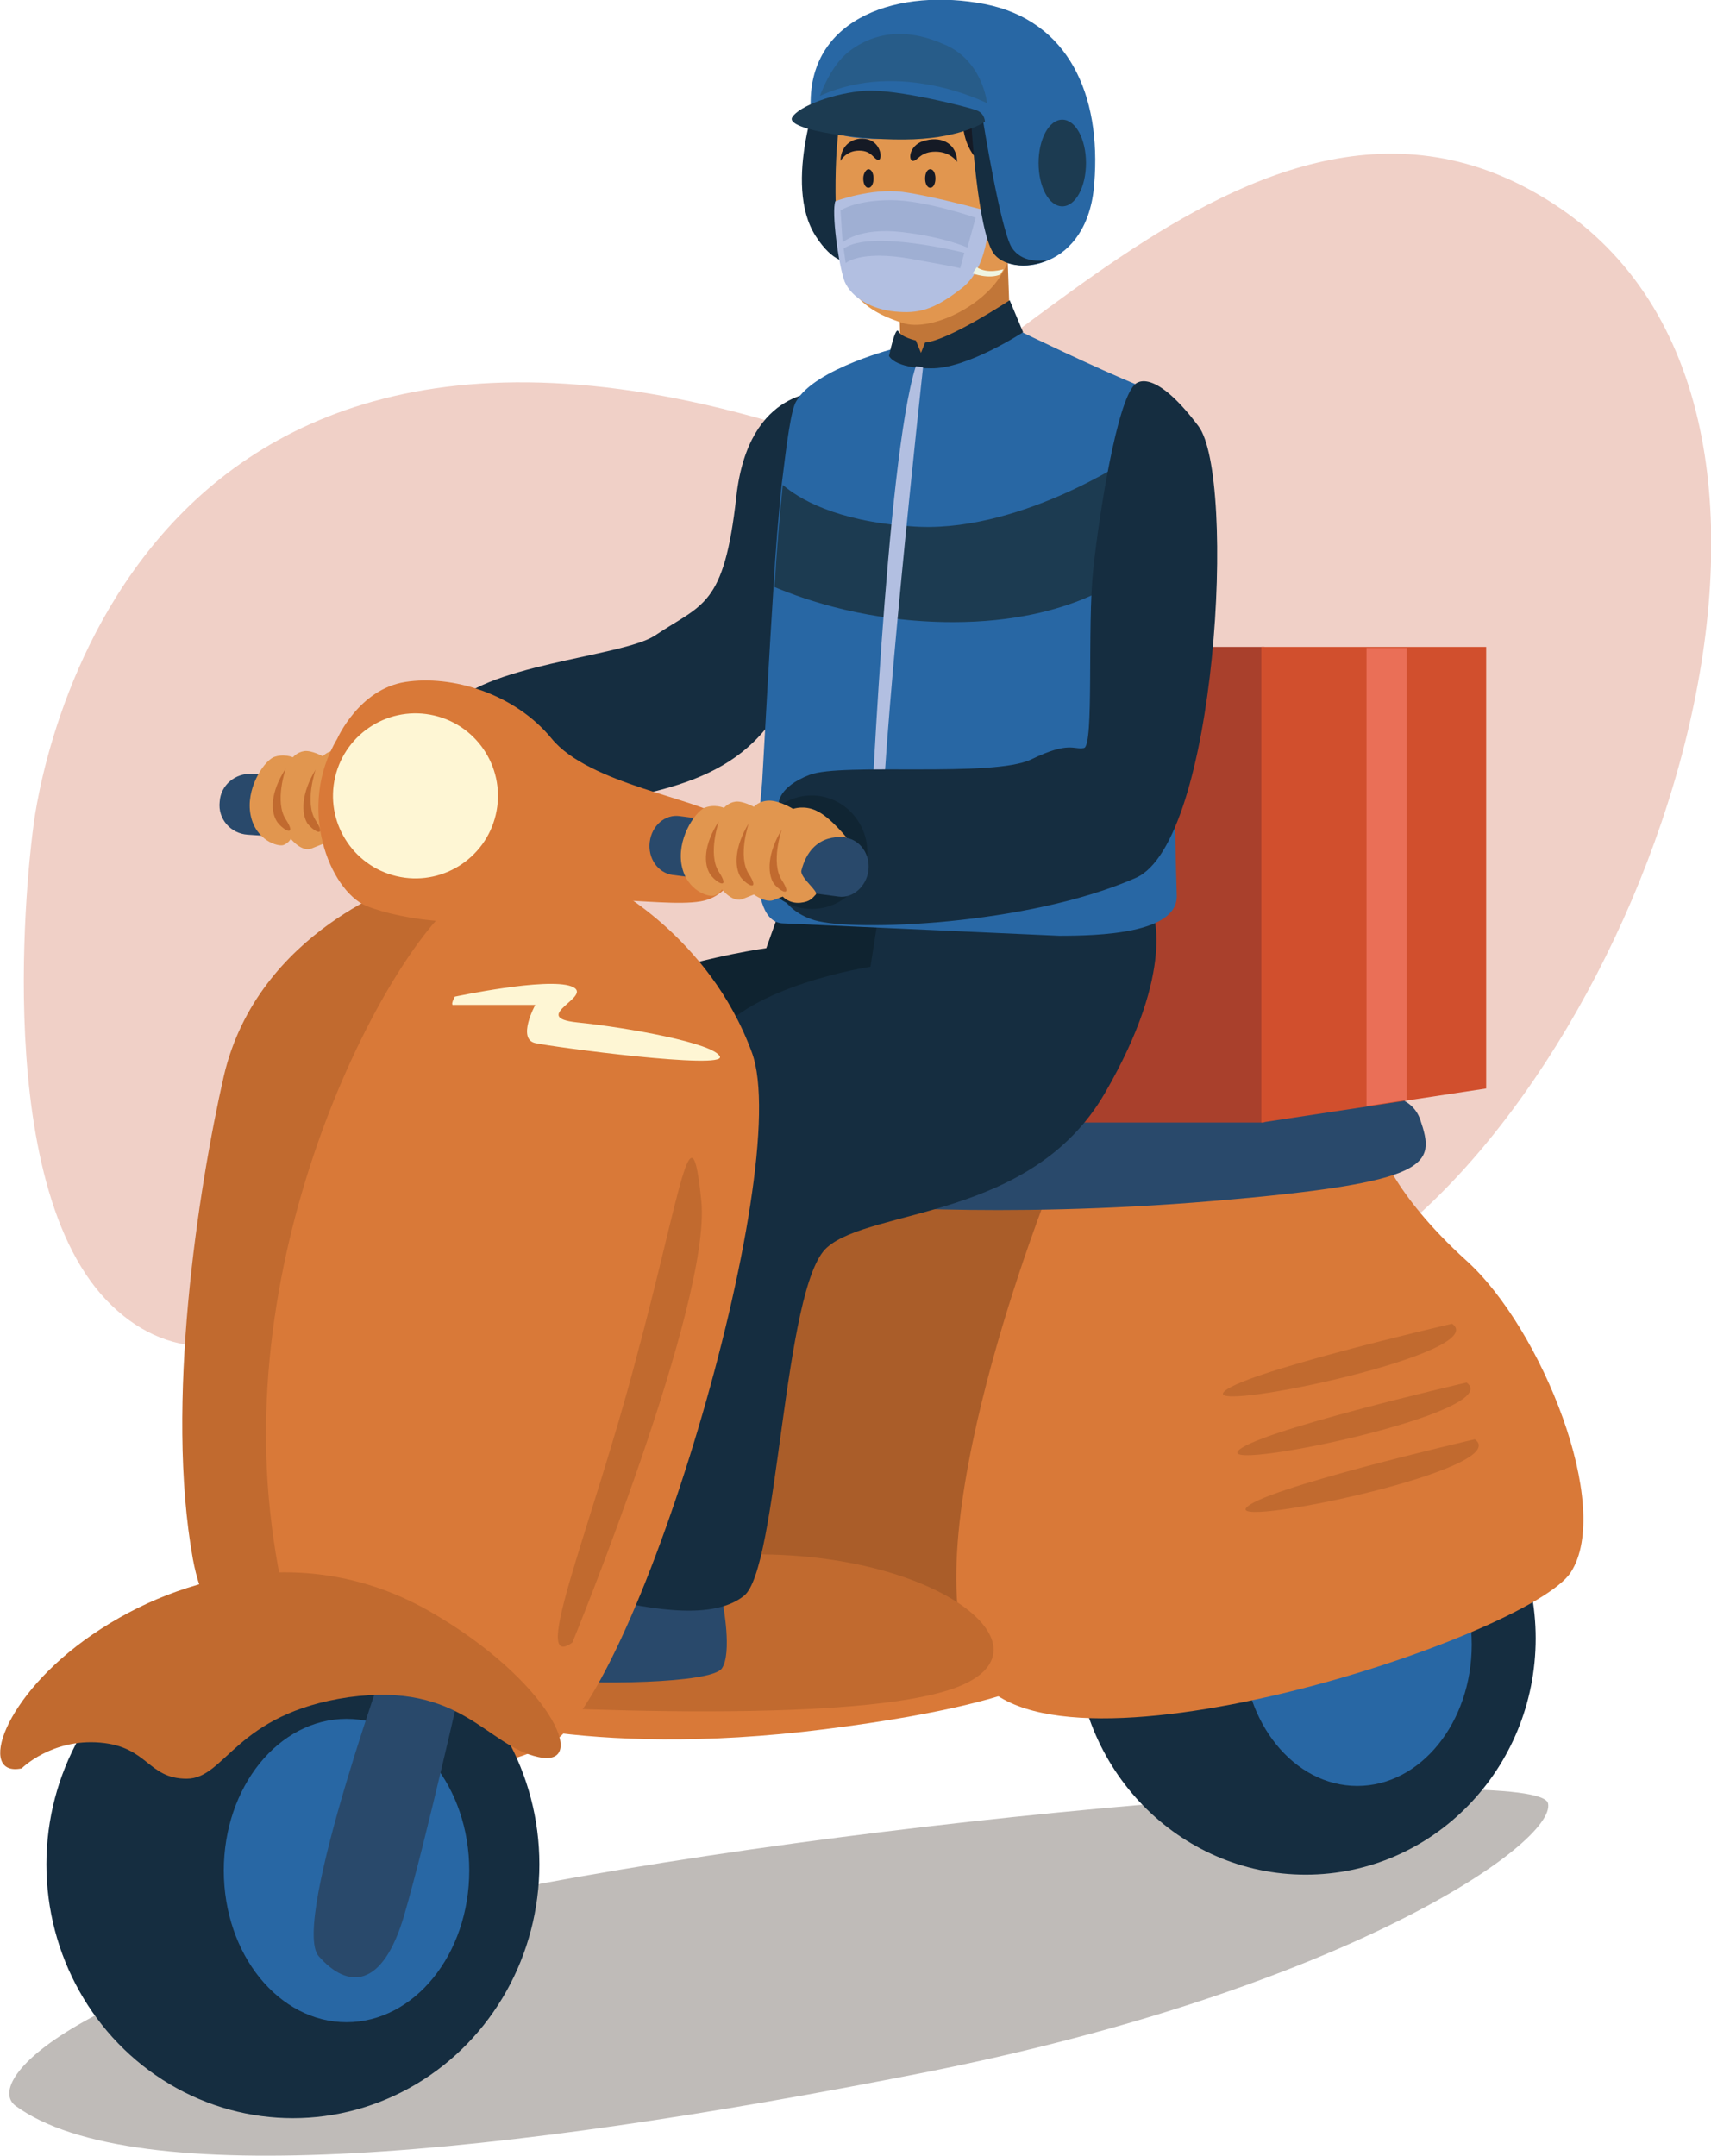
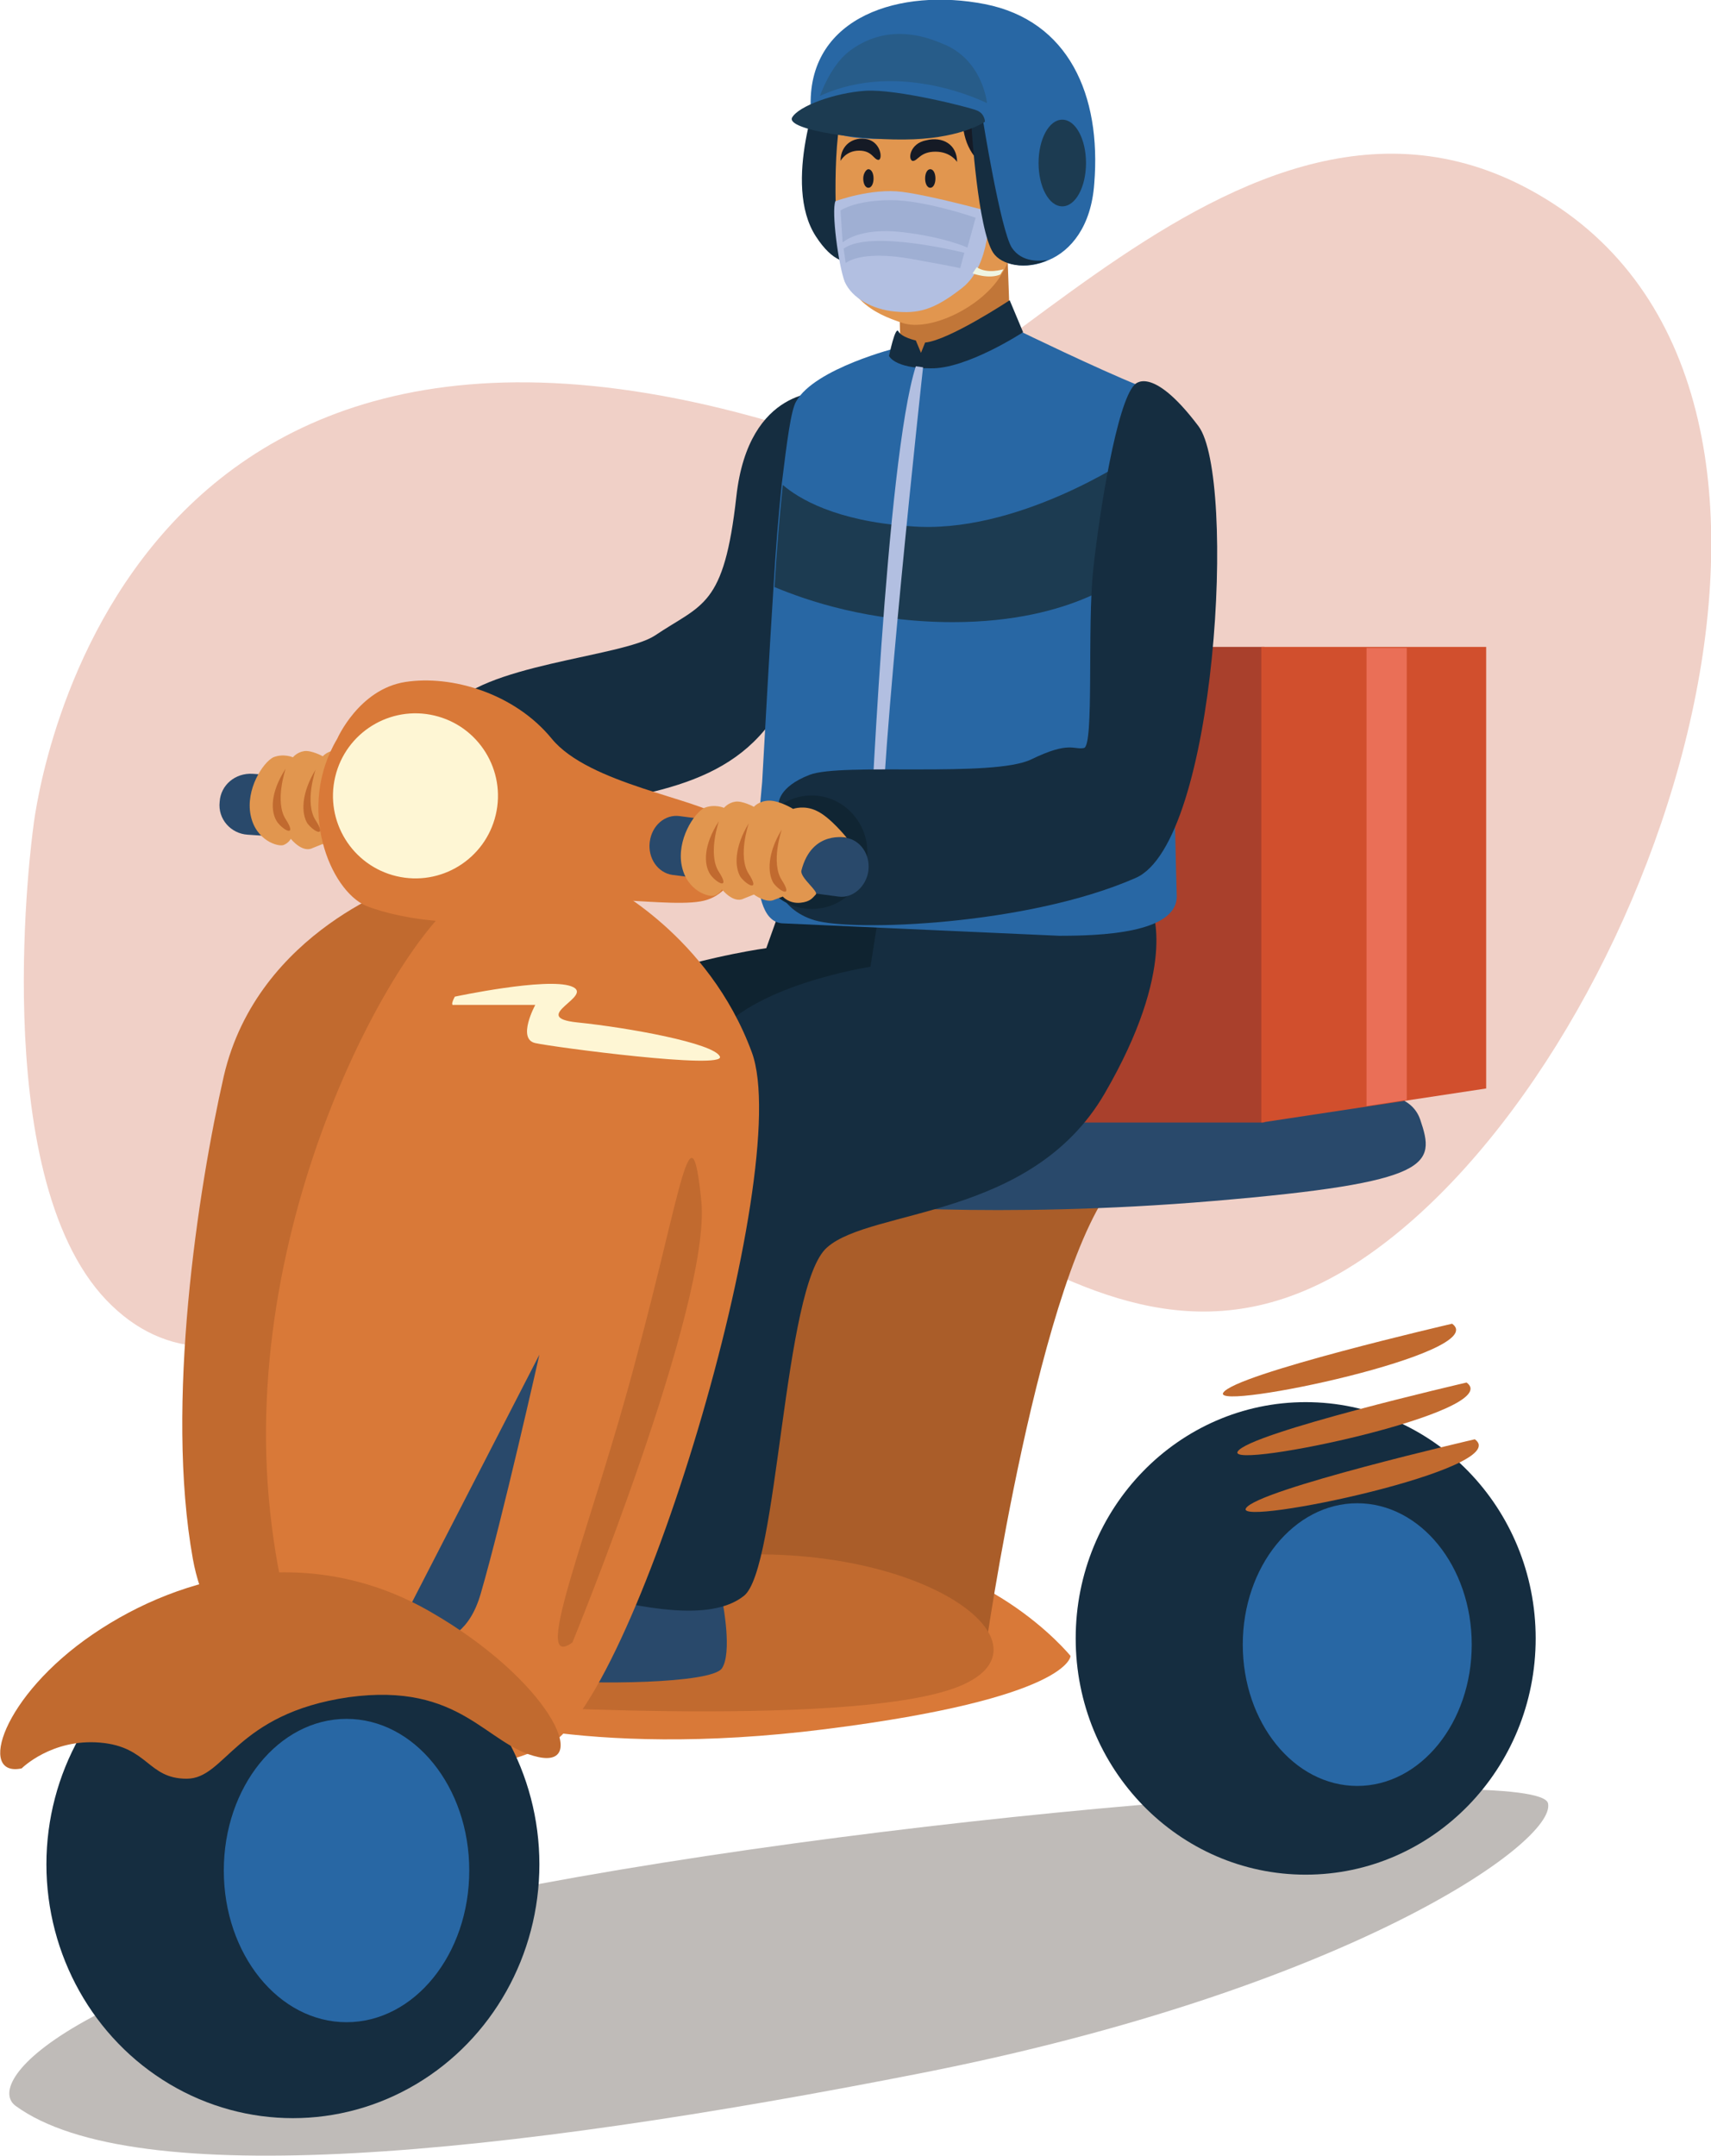
<svg xmlns="http://www.w3.org/2000/svg" version="1.1" id="Calque_1" x="0px" y="0px" viewBox="0 0 165.9 209" style="enable-background:new 0 0 165.9 209;" xml:space="preserve">
  <style type="text/css">
	.st0{fill:#F0D0C7;}
	.st1{fill:#BFBBB8;}
	.st2{fill:#152D40;}
	.st3{fill:#2867A4;}
	.st4{fill:#D97938;}
	.st5{fill:#AA5D29;}
	.st6{fill:#C16A2F;}
	.st7{fill:#29496B;}
	.st8{fill:#A9402C;}
	.st9{fill:#D14F2D;}
	.st10{fill:#0F2330;}
	.st11{fill:#E1964F;}
	.st12{fill:#C17638;}
	.st13{fill:#151A25;}
	.st14{fill:#B2BFE1;}
	.st15{fill:#EFF5E1;}
	.st16{fill:#9FAFD3;}
	.st17{fill:#1C3B51;}
	.st18{fill:#275C89;}
	.st19{fill:#102533;}
	.st20{fill:#FEF6D4;}
	.st21{fill:#EA6F57;}
</style>
  <g>
    <path class="st0" d="M3.2,80.4c0,0,6-60.4,74.6-38.6c14.4,4.6,43.1-42.3,73.5-21.6c30.4,20.8,8.2,83.5-19.3,101.9   c-27.5,18.4-46.1-20.5-70-9.7S22,138.2,10.3,126C-1.4,113.7,3.2,80.4,3.2,80.4z" />
    <g>
      <path class="st1" d="M150.1,174.8c0.8,3.8-19.6,18-60.6,26.1c-41.1,8.1-76.5,11.6-88,3.2c-3.2-2.4,5.6-12.6,46.6-20.7    C89.1,175.3,149.4,171,150.1,174.8z" />
      <ellipse class="st2" cx="126.6" cy="158.8" rx="22.3" ry="22.9" />
      <ellipse class="st3" cx="131.6" cy="159.4" rx="11.1" ry="13.7" />
      <path class="st4" d="M43.8,165.8c0,0,12.4,4.8,36.2,1.8c23.8-3,23.8-7.1,23.8-7.1s-8.4-10.4-22.8-10.1    C66.6,150.6,43.8,165.8,43.8,165.8z" />
      <path class="st5" d="M95.5,160.2c0,0,5.3-37.5,12.9-45.9c7.6-8.4-30.9-4.1-30.9-4.1L64,160L95.5,160.2z" />
-       <path class="st4" d="M101.8,115.1c0,0-13.9,34.7-7.3,46.9c6.6,12.2,53.7-3.3,57.8-9.6s-2.8-23.6-10.1-30.2    c-7.3-6.6-8.6-11.4-8.6-11.4L101.8,115.1z" />
      <path class="st6" d="M45,165.1c0,0,36.7,2.5,47.6-1.5s-3.5-14.7-24.3-12.7s-31.9,11.7-31.9,11.7L45,165.1z" />
      <path class="st7" d="M47.8,159.2c0,0,5.6-1.8,7.9-3.9c2.3-2.2,5.8-2.4,9.8-1.8c3.9,0.6,4.6,2,4.6,2s0.9,4.7-0.1,6.2    c-1,1.5-12.7,1.6-17.4,1.1C47.8,162.4,44.8,161.6,47.8,159.2z" />
      <path class="st7" d="M81,116.7c0,0,15.5,1.5,36.7-0.3c21.3-1.8,21.5-3.5,20-7.9c-1.5-4.3-9.6-1.8-14.7-3    c-5.1-1.3-36.2,2.8-36.2,2.8L81,116.7z" />
      <path class="st6" d="M39.6,85.5c0,0-14.6,4.6-17.9,18.8c-2.5,11-5.7,31.8-3,46.8c2.7,15,21.7,19.6,21.7,19.6l4-83.6L39.6,85.5z" />
      <rect x="95.2" y="62.7" class="st8" width="27.4" height="46.1" />
      <polygon class="st9" points="144.1,105.5 122.3,108.8 122.3,62.7 144.1,62.7   " />
      <path class="st10" d="M75.3,89.1l-1,2.8c0,0-20.2,2.7-27,12.5c-6.8,9.9-10.8,44.3-8,46.3c2.8,2.1,8.6,2.1,11.1-0.4    c2.5-2.5,7.7-30.4,10.6-34.4c3-4,22.7-9.4,26.4-17c3.7-7.5,1.9-8.9,1.9-8.9L75.3,89.1z" />
      <path class="st2" d="M111.7,88.2c0,0,2.5,5.6-4.6,17.8c-7.1,12.2-22.6,11.1-26.9,14.9c-4.3,3.7-4.7,31.3-8.1,33.8    c-3.3,2.6-10.2,1-14.6,0c-4.3-1,8.1-48.6,11.6-53.9c3.5-5.3,15.3-7.1,15.3-7.1l0.8-5.1L111.7,88.2z" />
      <path class="st4" d="M58.8,85.7c0,0,9.9,4.9,14.1,16.3c4.2,11.4-11.5,63.7-20,67.3c-8.4,3.6-23.5,6.6-26.7-22.7    c-3.2-29.3,13.3-57.2,19-59.9" />
      <path class="st7" d="M42.4,82.2l-9.5-0.7L24,80.9c-1.6-0.1-2.9-1.5-2.7-3.2l0,0c0.1-1.6,1.5-2.8,3.2-2.7l18.4,1.3    c1.6,0.1,2.8,1.5,2.7,3.2l0,0C45.4,81.1,44,82.3,42.4,82.2z" />
      <path class="st11" d="M40.3,76.3c0,0-1.6-2-2.9-2.6c-1.2-0.6-2.3-0.2-2.3-0.2s-1.3-0.8-2.3-0.8c-1,0-1.5,0.6-1.5,0.6    s-1.1-0.6-1.8-0.5c-0.7,0.1-1.1,0.6-1.1,0.6s-0.9-0.4-1.9,0c-1,0.5-2.7,3.1-2.2,5.6c0.5,2.5,2.7,3.1,3.2,2.9    c0.5-0.2,0.7-0.6,0.7-0.6s1.1,1.4,2.1,0.9c1-0.4,1-0.4,1-0.4s1.2,0.9,2,0.5c0.8-0.3,0.8-0.3,0.8-0.3s0.6,0.7,1.7,0.6    c1-0.1,1.2-0.5,1.5-0.8c0.3-0.3-1.5-1.6-1.4-2.3C36.9,75.4,40.3,76.3,40.3,76.3z" />
      <path class="st2" d="M79.9,38c0,0-7.3-0.6-8.5,10.1c-1.2,10.8-3.3,10.4-7.9,13.5c-3.2,2.1-17,2.8-20,7.2c-3,4.4,1.9,10.9,12.5,9.3    S74,74.7,77.4,64.7C80.8,54.7,79.9,38,79.9,38z" />
      <path class="st3" d="M76,89.5l26.7,1.2c3.8,0,11.5-0.2,11.4-3.9c-0.4-12.4-0.5-48.1-3.6-49.4c-4.2-1.7-11.4-5.2-11.4-5.2    l-12.1,1.5c0,0-8,2-9.8,5.2c-0.5,0.8-0.9,3.9-1.4,8c-0.3,2.9-0.6,6.4-0.8,10c-0.4,6.2-0.8,13.6-1.1,18.9    C73.6,79.6,72.2,89.5,76,89.5z" />
      <path class="st2" d="M79.6,8.2c0,0-3.8,9.6-0.5,14.7c3.3,5.1,5.8,0.8,5.8,0.8L81.6,8.9L79.6,8.2z" />
      <path class="st12" d="M97.7,25.1l0.2,5.5c0,0-4.8,3.9-7.9,3.8c-3.1-0.2-2.7-1-2.7-1l-0.1-3.8C87.1,29.5,94.7,25.2,97.7,25.1z" />
      <path class="st11" d="M81.2,23.2c0.3,5.8,3.6,7.2,6.3,8.1c2.7,0.9,7.8-1.6,9.6-4.7c0,0,0,0,0,0c0.1-0.2,0.2-0.3,0.3-0.5h0    c1.5-3,1.2-6.4,1.2-6.4s0.1-1.9,0-4.2c-0.1-2.3-0.4-4.9-1.1-6.3c-1.5-2.7-6-3.4-7.9-3.4c-2,0-5.7,1.5-7.3,3.5    C80.6,11.4,81,21.5,81.2,23.2z" />
      <path class="st11" d="M98.5,14.9c0,0,1.5,0.1,2.4,1.7c0.8,1.6,0.2,5.2-2.6,5.6C95.4,22.6,98.5,14.9,98.5,14.9z" />
      <path class="st13" d="M81.2,10.1c0,0,1.9,0.6,6.1,0.4c4.2-0.2,6.1-0.6,6.1-0.6s-0.4,2.4,0.5,4.3c0.9,1.9,1.9,1.5,2.1,3    c0.3,1.5,0.2,2.3,0.9,2.3c0.8,0,0.7-3.4,1.2-4.1c0.5-0.7,2.1,0.3,2.3,0.7c0.2,0.3,2.3-6-1.8-8.2c0,0-1.3-3.1-6.7-3.4    C86.5,4.2,82.1,6.2,81.2,10.1z" />
      <path class="st13" d="M92.8,15.7c0,0-0.6-1-2.1-1c-1.5,0-1.7,0.9-2.2,0.9c-0.5-0.1-0.3-1.7,1.3-2C91.4,13.2,92.8,14,92.8,15.7z" />
      <path class="st13" d="M81.5,15.6c0,0,0.5-1,1.8-1c1.3,0,1.4,0.9,1.9,0.9c0.4-0.1,0.2-1.7-1.1-2C82.8,13.2,81.5,14,81.5,15.6z" />
      <path class="st13" d="M89.7,17.3c0,0.5,0.2,0.9,0.5,0.9c0.3,0,0.5-0.4,0.5-0.9c0-0.5-0.2-0.9-0.5-0.9    C89.9,16.4,89.7,16.8,89.7,17.3z" />
      <path class="st13" d="M83.7,17.3c0,0.5,0.2,0.9,0.5,0.9c0.3,0,0.5-0.4,0.5-0.9s-0.2-0.9-0.5-0.9C84,16.4,83.7,16.8,83.7,17.3z" />
      <path class="st14" d="M81,19.5c0,0,3.5-1.3,6.5-0.9c3,0.4,8.4,1.9,8.4,1.9s0.2,5.2-2.6,7.4c-2.8,2.2-4.3,2.5-6.5,2.3    c-2.2-0.2-4.2-1.3-4.9-2.9C81.3,25.7,80.6,20.5,81,19.5z" />
      <polygon class="st15" points="97.8,17.5 95.5,20.4 95.8,20.6 97.7,18.1   " />
      <path class="st15" d="M94.3,26.5c0,0,1.6,0.6,2.7,0.1c0,0,0,0,0,0c0.1-0.2,0.2-0.3,0.3-0.5c-0.1,0-1.5,0.5-2.6-0.2L94.3,26.5z" />
      <path class="st16" d="M94.6,21.1c0,0-4.9-1.7-8.2-1.7c-3.5,0-4.9,1-4.9,1l0.2,3.1c0,0,1.6-1.5,5.8-1c4.2,0.5,6.3,1.5,6.3,1.5    L94.6,21.1z" />
      <path class="st16" d="M93.5,24.5c0,0-9.1-2.3-11.7-0.4l0.2,1.4c0,0,1.4-1.3,6.4-0.4c5,0.9,4.7,0.9,4.7,0.9L93.5,24.5z" />
      <path class="st3" d="M78.6,10.1c0,5.3,12.7,2.9,15.3,2.3c0.3-0.1,0.4-0.1,0.4-0.1s0.6,9.9,2.1,12.2c0.8,1.2,3.1,1.7,5.3,0.7    c0,0,0,0,0,0c2.1-0.9,4.1-3.2,4.4-7.4c0.7-8.6-2.5-15.8-10.6-17.4C87.3-1.2,78.5,1.6,78.6,10.1z" />
      <path class="st2" d="M93.8,12.4c0.3-0.1,0.4-0.1,0.4-0.1s0.6,9.9,2.1,12.2c0.8,1.2,3.1,1.7,5.3,0.7c-0.7,0.1-2.5,0.3-3.5-1.2    c-1.1-1.8-2.8-12.4-2.8-12.4l-1.5-0.6L93.8,12.4z" />
      <path class="st17" d="M95.5,11.8c0,0,0-0.8-0.8-1.1c-0.7-0.3-7.8-2.1-10.8-1.9c-3,0.2-6.5,1.5-7.1,2.6c-0.6,1.2,6.9,2.3,11.8,2.1    C93.4,13.3,95.5,11.8,95.5,11.8z" />
      <path class="st17" d="M100.7,15.8c0,2.3,1,4.2,2.3,4.2c1.3,0,2.3-1.9,2.3-4.2c0-2.3-1-4.2-2.3-4.2    C101.7,11.6,100.7,13.5,100.7,15.8z" />
      <path class="st18" d="M95.7,10c0,0-8.4-4.3-16.2-0.7c0,0,1-2.9,2.8-4.3c1.8-1.4,4.8-2.6,9-0.8C95.3,5.7,95.7,10,95.7,10z" />
      <path class="st17" d="M75.1,56.9c3.1,1.3,9.2,3.4,17.3,3.4c11.9,0,17.1-4.8,17.1-4.8l0.1-11.1c0,0-11.1,7.5-21.4,6.6    C81,50.5,77.4,48.3,75.9,47C75.6,49.9,75.3,53.4,75.1,56.9z" />
      <path class="st6" d="M27.7,74.5c0,0-1.1,3.2,0,4.9c1.1,1.7-0.1,1.2-0.8,0.3C26.2,78.7,26.2,76.8,27.7,74.5z" />
      <path class="st6" d="M30.6,74.6c0,0-1.1,3.2,0,4.9c1.1,1.7-0.1,1.2-0.8,0.3C29.2,78.8,29.2,76.9,30.6,74.6z" />
      <path class="st6" d="M33.8,75.3c0,0-1.1,3.2,0,4.9c1.1,1.7-0.1,1.2-0.8,0.3C32.4,79.5,32.4,77.6,33.8,75.3z" />
      <path class="st2" d="M99.2,32.2l-1.3-3.1c0,0-5.9,3.9-8.2,4.1l-0.4,1l-0.5-1.2c0,0-1.4-0.3-1.7-0.9c-0.3-0.5-0.9,2.4-0.9,2.4    s0.5,1.2,4,1.2C93.7,35.8,99.2,32.2,99.2,32.2z" />
      <path class="st14" d="M89.5,35.6c0,0-4.3,39.2-4,47.2l-1.2,0c0,0,1.6-38.3,4.5-47.3L89.5,35.6z" />
      <path class="st2" d="M75.5,77.9c0,0-0.1-1.6,3-2.8c3.1-1.2,17.8,0.3,21.5-1.5c3.7-1.8,4.1-0.9,5.1-1.1s0.3-11.7,0.9-17.3    c0.6-5.6,2.3-16.2,4-17.9c0,0,1.6-2.1,6.2,4c3.7,4.9,1.8,40.4-6.1,43.8c-10.5,4.6-27.4,5.2-31.1,4.1S75,84.8,75,84.8L75.5,77.9z" />
      <path class="st19" d="M84.1,82.6c0,3.1-2.4,5.5-5.4,5.5s-5.4-2.5-5.4-5.5s2.4-5.5,5.4-5.5S84.1,79.6,84.1,82.6z" />
      <path class="st4" d="M32.7,71.6c0,0,2.1-4.8,6.6-5.5c4.5-0.7,10.6,1.1,14.2,5.5c3.6,4.4,14.2,5.8,16.7,7.7    c2.6,1.9,1.7,6.8-1.6,7.9c-3.2,1.1-13.5-1.3-17.7,0.9c-4.2,2.2-11.9,1.1-15.4-0.3C32,86.3,28.7,78.3,32.7,71.6z" />
      <path class="st7" d="M81.3,86.9L73,85.8l-7.8-1c-1.4-0.2-2.4-1.6-2.2-3.2l0,0c0.2-1.6,1.5-2.7,2.9-2.5L82,81.2    c1.4,0.2,2.4,1.6,2.2,3.2l0,0C84,85.9,82.7,87.1,81.3,86.9z" />
      <path class="st11" d="M82.1,81.2c0,0-1.6-2-2.9-2.6c-1.2-0.6-2.3-0.2-2.3-0.2s-1.3-0.8-2.3-0.8c-1,0-1.5,0.6-1.5,0.6    s-1.1-0.6-1.8-0.5c-0.7,0.1-1.1,0.6-1.1,0.6s-0.9-0.4-1.9,0c-1,0.5-2.7,3.1-2.2,5.6c0.5,2.5,2.7,3.1,3.2,2.9    c0.5-0.2,0.7-0.6,0.7-0.6s1.1,1.4,2.1,0.9c1-0.4,1-0.4,1-0.4s1.2,0.9,2,0.5c0.8-0.3,0.8-0.3,0.8-0.3s0.6,0.7,1.7,0.6    c1-0.1,1.2-0.5,1.5-0.8c0.3-0.3-1.5-1.6-1.4-2.3C78.7,80.4,82.1,81.2,82.1,81.2z" />
      <ellipse transform="matrix(0.23 -0.973 0.973 0.23 -44.003 98.617)" class="st20" cx="40.3" cy="77.1" rx="8" ry="8" />
      <ellipse class="st2" cx="28.4" cy="180.7" rx="23.9" ry="24.6" />
      <ellipse class="st3" cx="33.6" cy="181.3" rx="11.9" ry="14.7" />
-       <path class="st7" d="M38.3,158.5c0,0-10.2,27.9-7.4,31.1s6.2,3.2,8.3-4c2.1-7.2,5.7-23.2,5.7-23.2L38.3,158.5z" />
+       <path class="st7" d="M38.3,158.5s6.2,3.2,8.3-4c2.1-7.2,5.7-23.2,5.7-23.2L38.3,158.5z" />
      <path class="st6" d="M2.1,171.4c0,0,2.9-2.9,7.6-2.5s4.6,3.5,8.4,3.5c3.8,0,4.7-6.3,15.7-7.9c11-1.5,13.3,4.7,18.4,5.8    c5.1,1.1,1-7.5-10.5-14.1c-11.5-6.6-23.9-3.8-32.7,2.2C0.2,164.4-2.2,172.3,2.1,171.4z" />
      <path class="st20" d="M44.1,96.6c0,0,8.9-1.9,11.3-1c2.4,0.9-4.3,3,0.6,3.5c4.9,0.5,13.2,2,13.8,3.3c0.6,1.3-16.1-0.9-17.9-1.3    c-1.8-0.4,0-3.7,0-3.7s-7.3,0-7.9,0C43.6,97.5,44.1,96.6,44.1,96.6z" />
      <path class="st6" d="M55.5,159.2c0,0,13.5-32.9,12.5-42.8c-1-9.9-1.9-1.1-6.3,15.2C57.4,148,51.3,162.2,55.5,159.2z" />
      <path class="st6" d="M69.7,79.6c0,0-1.1,3.2,0,4.9c1.1,1.7-0.1,1.2-0.8,0.3C68.2,83.8,68.2,81.9,69.7,79.6z" />
      <path class="st6" d="M72.6,79.8c0,0-1.1,3.2,0,4.9c1.1,1.7-0.1,1.2-0.8,0.3C71.2,84,71.2,82.1,72.6,79.8z" />
      <path class="st6" d="M75.8,80.4c0,0-1.1,3.2,0,4.9s-0.1,1.2-0.8,0.3C74.4,84.6,74.4,82.7,75.8,80.4z" />
      <path class="st6" d="M140.8,128.3c0,0-21.2,4.9-22.2,6.7C117.6,136.8,144.7,131.1,140.8,128.3z" />
      <path class="st6" d="M142.2,134c0,0-21.2,4.9-22.2,6.7C119,142.5,146.1,136.8,142.2,134z" />
      <path class="st6" d="M143,139.5c0,0-21.2,4.9-22.2,6.7C119.8,148,146.9,142.3,143,139.5z" />
      <polygon class="st21" points="136.4,106.6 132.5,107.2 132.5,62.8 136.4,62.8   " />
    </g>
  </g>
</svg>